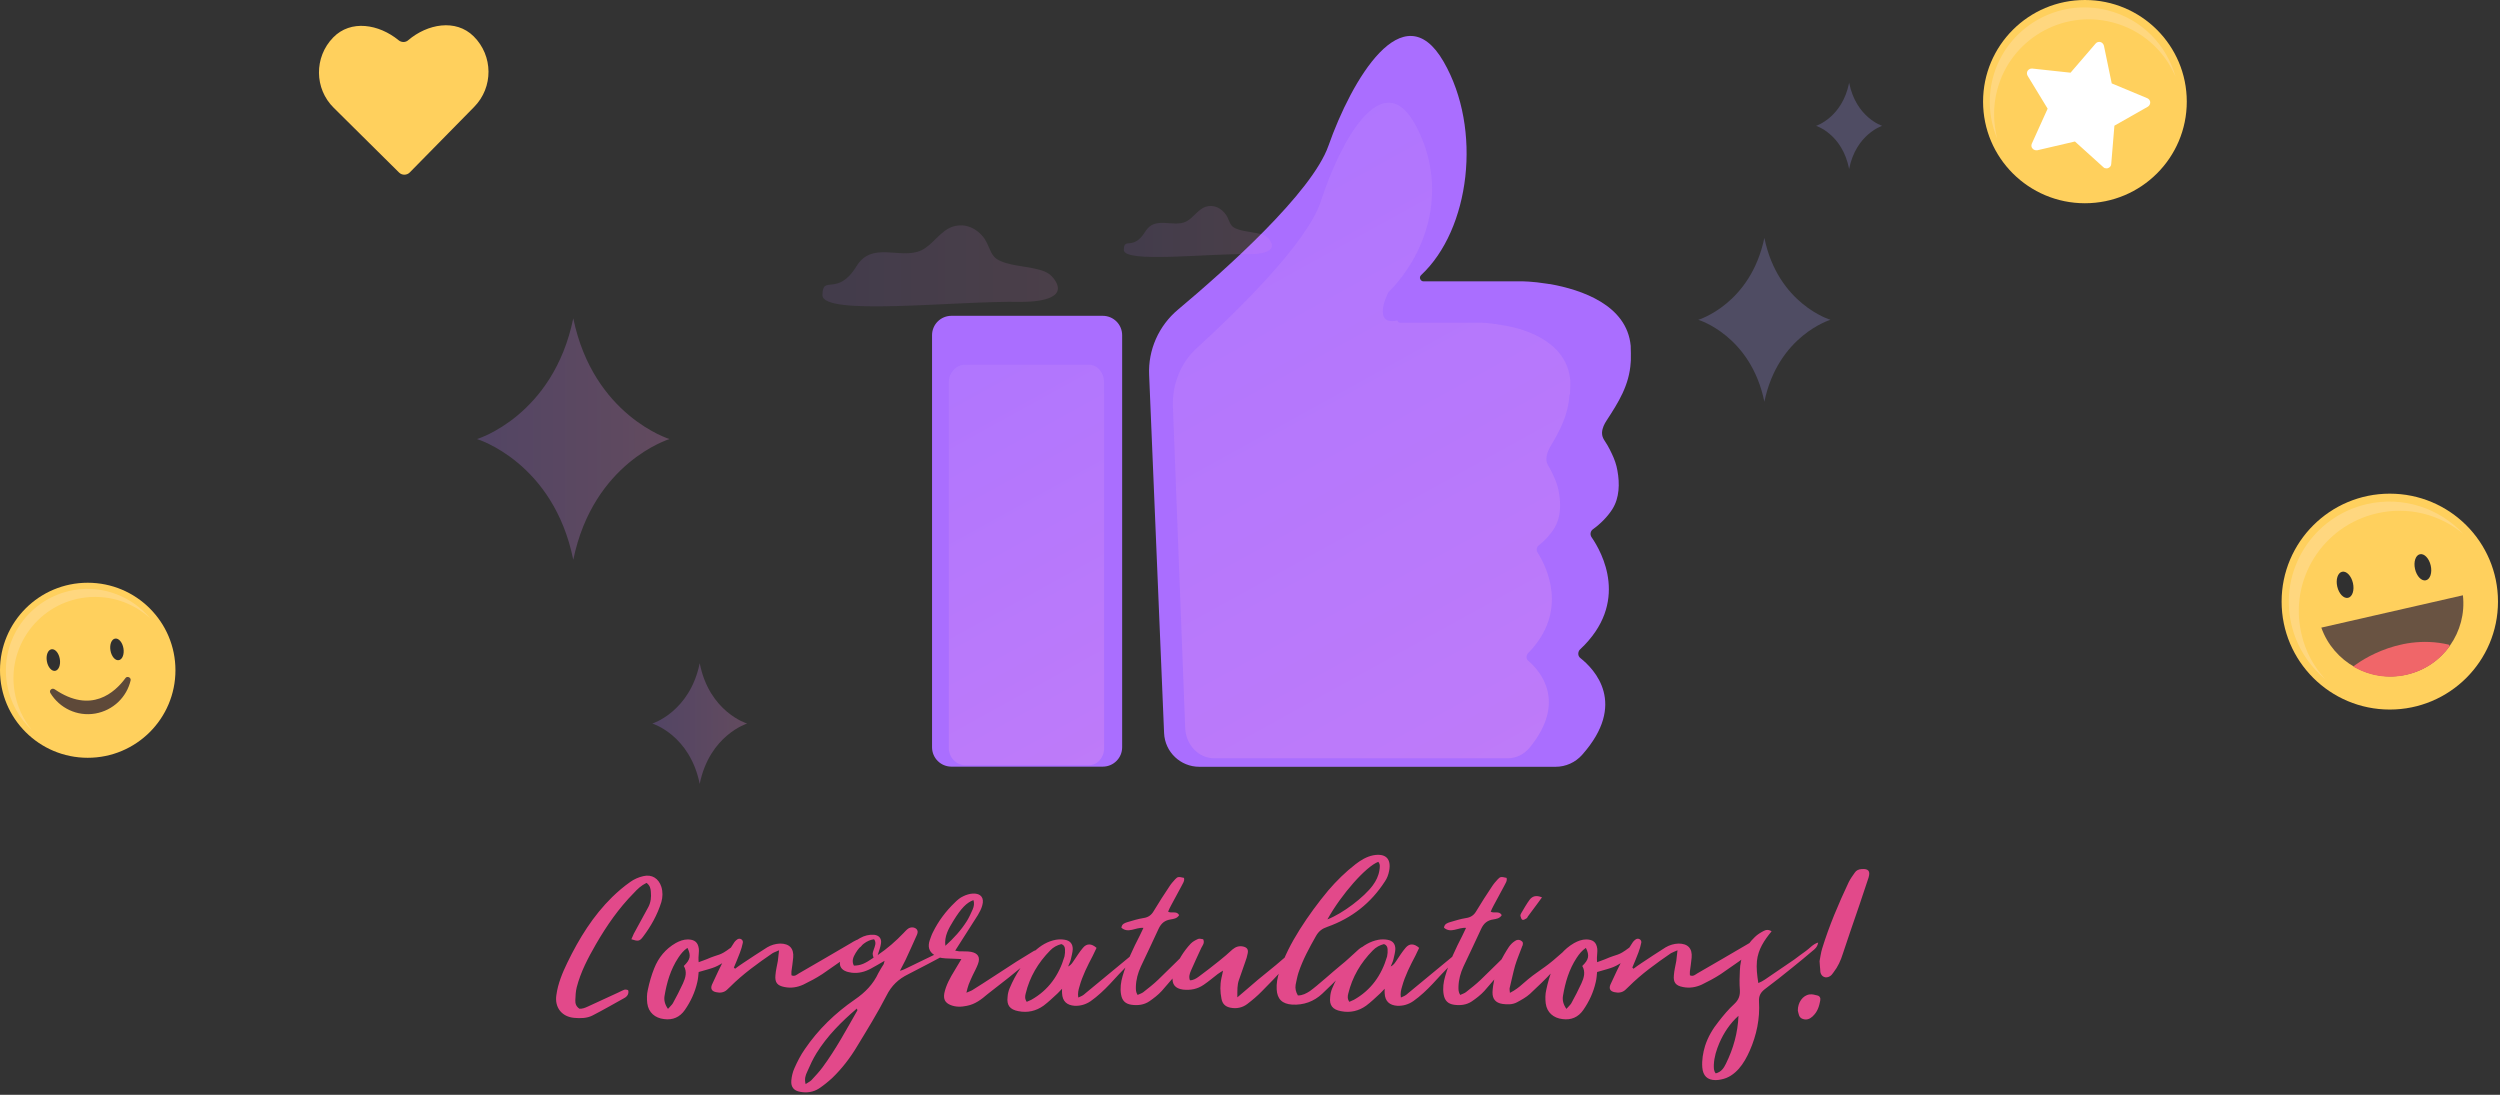
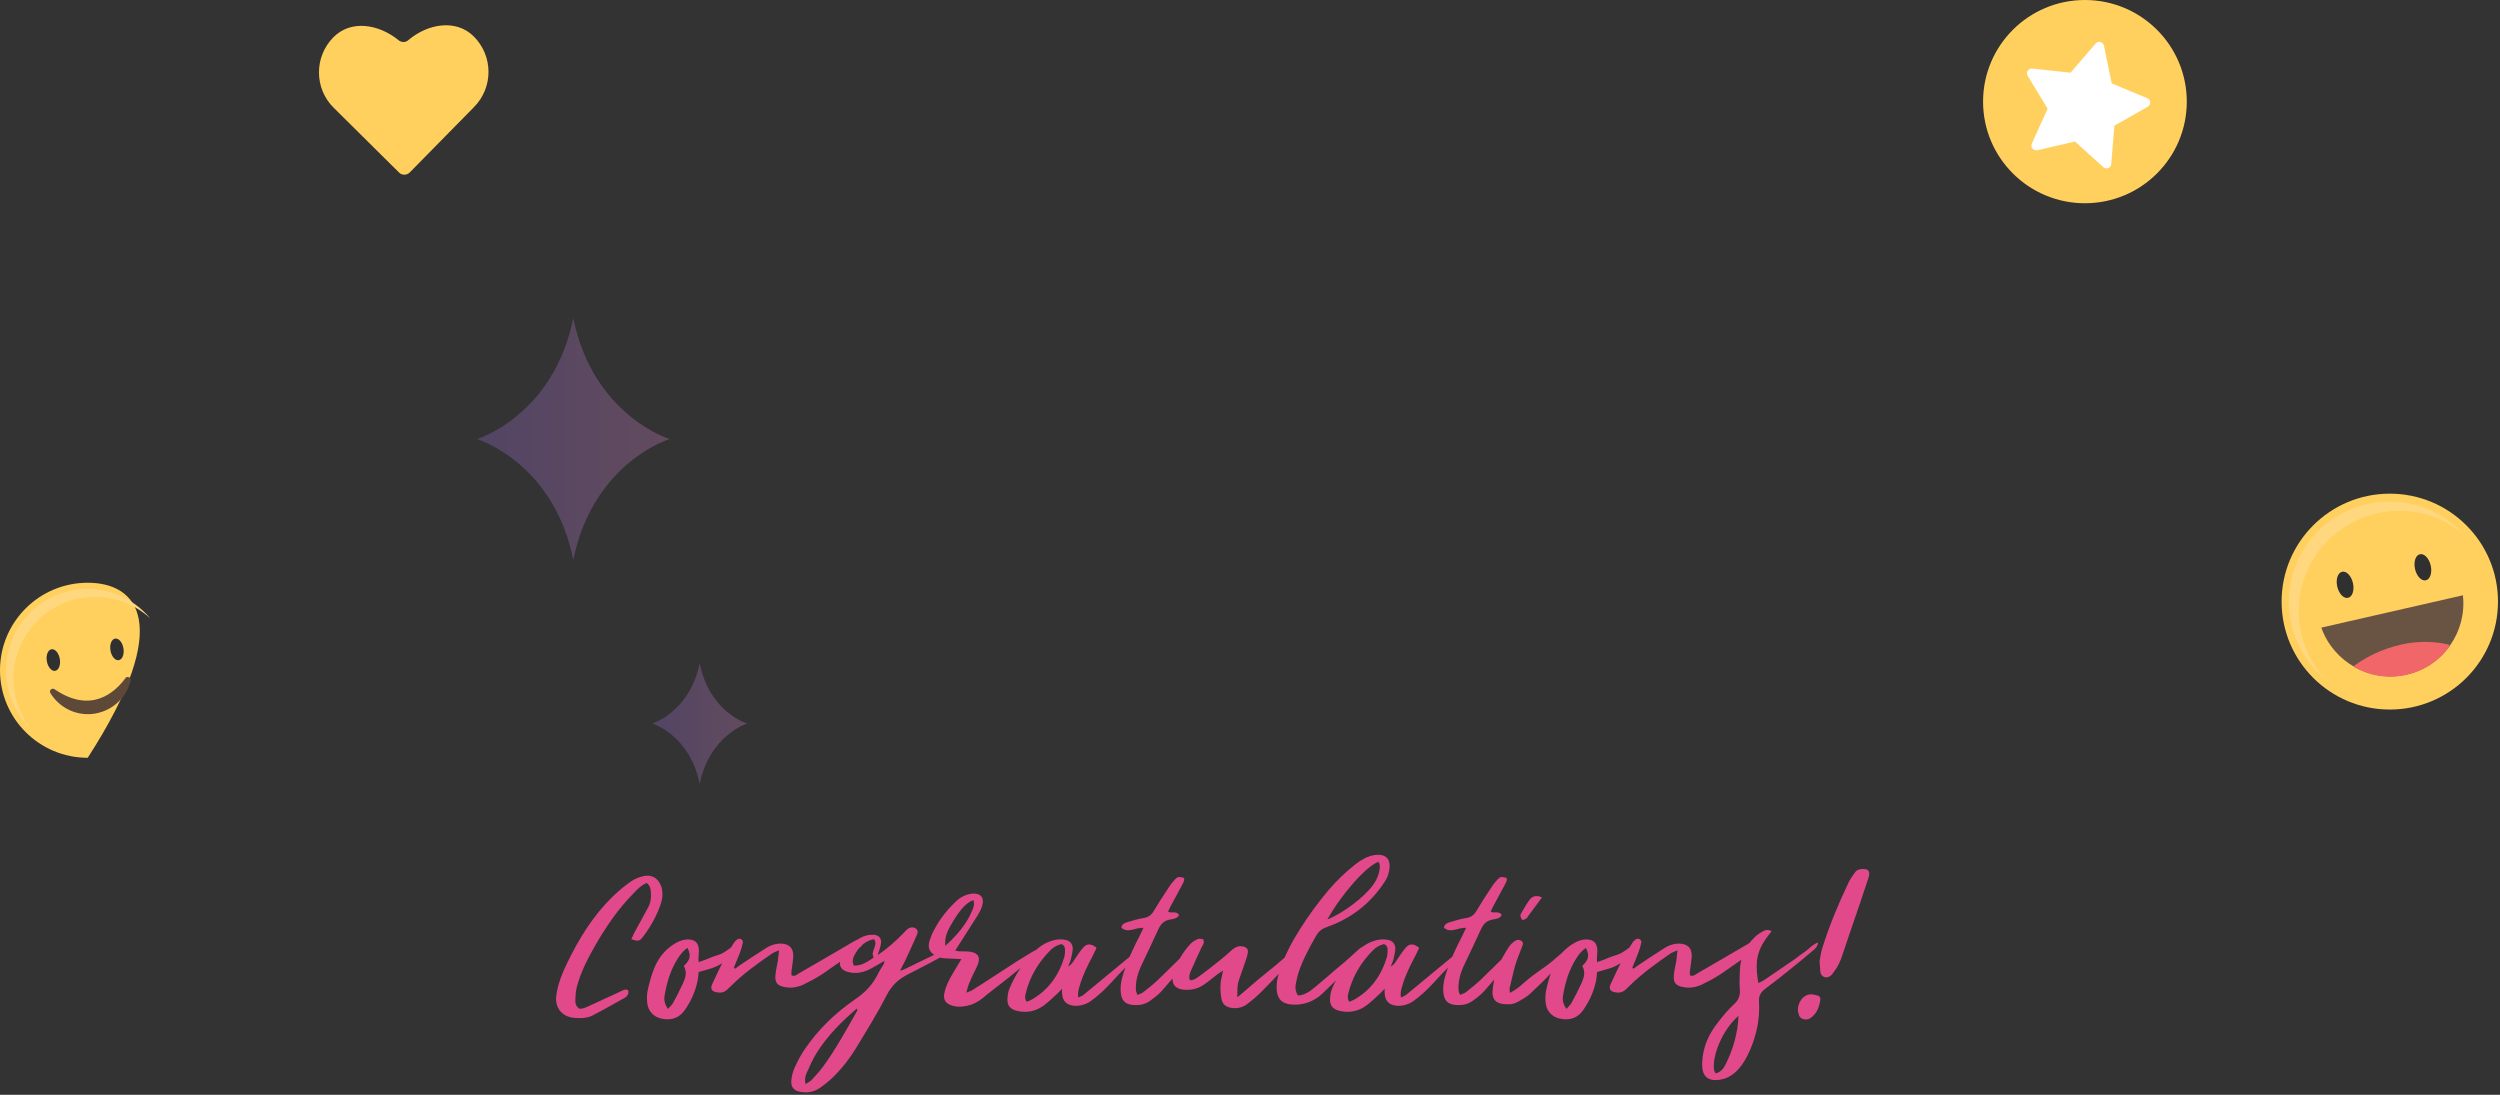
<svg xmlns="http://www.w3.org/2000/svg" width="870" height="381" viewBox="0 0 870 381" fill="none">
  <rect x="0" y="0" width="870" height="381" fill="#333333" stroke="none" />
  <path d="M224.996 307.24C223.136 308.14 221.816 309.4 220.556 310.78C215.336 316.06 211.136 322.12 207.416 328.54C204.656 333.34 202.076 338.2 200.696 343.6C200.336 345.04 200.276 346.54 200.216 348.04C200.156 349.18 200.456 350.26 201.656 351.04C202.616 351.1 203.576 350.74 204.476 350.32L215.156 345.4C215.936 345.04 216.656 344.62 217.436 344.38C217.796 344.32 218.636 344.5 218.636 344.68C218.756 345.16 218.696 345.76 218.456 346.18C218.216 346.66 217.736 347.08 217.256 347.32C213.596 349.36 209.936 351.46 206.216 353.38C204.236 354.4 202.016 354.4 199.856 354.22C195.536 353.86 192.956 350.62 193.616 346.3C194.156 342.28 195.716 338.56 197.456 334.96C201.536 326.56 206.396 318.7 213.056 312.16C215.036 310.24 217.076 308.5 219.296 306.94C220.616 305.98 222.236 305.26 223.856 304.9C226.856 304.18 229.196 305.68 230.156 308.62C230.696 310.42 230.636 312.16 230.156 313.9C228.776 318.34 226.556 322.3 223.796 325.96C222.596 327.58 222.056 327.64 219.716 326.86C220.016 326.2 220.256 325.54 220.556 324.94L225.656 315.58C226.496 313.96 226.676 312.16 226.496 310.36C226.436 309.22 226.196 308.14 224.996 307.24ZM243.134 334.84C244.214 334.42 245.054 334.18 245.894 333.82C250.574 331.78 250.214 332.86 254.294 329.8C254.894 329.32 255.734 329.02 256.454 328.66C257.354 329.5 257.294 330.34 256.634 331C255.794 331.96 254.834 332.86 253.754 333.58C248.954 336.88 248.894 336.58 243.134 338.26C243.014 339.4 242.954 340.6 242.654 341.8C241.874 345.28 240.374 348.52 238.334 351.46C236.594 353.98 234.134 355.06 231.074 354.64C227.954 354.28 225.674 352.36 225.254 349.18C225.074 347.62 225.074 346 225.434 344.5C225.974 341.92 226.694 339.4 227.654 337C229.154 333.22 231.614 330.22 235.154 328.18C236.474 327.46 237.854 326.92 239.414 326.92C241.694 326.98 242.894 327.88 243.194 330.16C243.314 331.18 243.074 332.2 243.074 333.22C243.014 333.7 243.134 334.12 243.134 334.84ZM232.454 351.1C233.054 350.38 233.714 349.84 234.134 349.18C235.394 346.9 236.594 344.56 237.674 342.22C238.574 340.24 239.174 338.2 237.974 336.16C240.254 333.94 240.554 332.56 239.234 329.86C237.854 330.76 236.894 332.02 236.054 333.28C233.354 337.36 232.034 341.92 231.254 346.6C231.014 348.1 231.374 349.54 232.454 351.1ZM255.811 337.12C256.711 336.46 257.551 335.8 258.511 335.2C261.331 333.34 264.091 331.48 266.971 329.68C268.291 328.9 269.851 328.42 271.471 328.36C274.711 328.36 276.331 330.04 276.031 333.28C275.911 334.9 275.611 336.46 275.431 338.02C275.371 338.44 275.431 338.92 275.431 339.4C276.571 339.94 277.291 339.16 278.011 338.74C284.011 335.32 289.951 331.78 295.951 328.3C296.671 327.88 297.391 327.4 298.111 327.1C298.591 326.92 299.251 326.92 299.731 327.04C300.451 327.16 300.751 328.06 300.331 328.54C299.911 329.14 299.371 329.68 298.771 330.1C294.571 333.1 290.431 336.1 286.171 338.98C284.071 340.36 281.791 341.56 279.571 342.64C277.471 343.6 275.251 343.96 272.971 343.48C270.511 343 269.611 341.92 269.851 339.4C269.971 337.72 270.391 336.1 270.691 334.42L271.111 330.7C270.091 331.18 269.431 331.36 268.831 331.72C263.671 335.26 258.571 338.92 254.131 343.36C253.711 343.72 253.351 344.14 252.931 344.5C251.851 345.46 250.531 345.58 249.211 345.28C247.711 344.98 247.171 344.08 247.771 342.64C249.211 339.46 250.711 336.34 252.271 333.28C253.171 331.54 254.251 329.92 255.331 328.24C255.631 327.7 256.111 327.22 256.651 326.86C257.551 326.32 258.691 327.04 258.511 328.06C258.271 329.26 257.911 330.46 257.491 331.54C256.831 333.28 256.111 335.02 255.391 336.7C255.511 336.88 255.691 337 255.811 337.12ZM307.835 334.36C305.975 335.44 304.535 336.28 303.095 337.06C300.995 338.2 298.775 338.8 296.375 338.5C295.535 338.38 294.695 338.2 293.975 337.84C292.535 337.12 291.995 335.8 292.415 334.3C292.595 333.64 292.895 333.04 293.195 332.5C294.755 329.98 296.735 327.88 299.315 326.44C300.815 325.6 302.435 325.18 304.175 325.3C305.915 325.48 306.875 326.62 306.575 328.36C306.395 329.62 305.915 330.82 305.435 332.38C308.855 330.04 311.735 327.52 314.375 324.76C314.915 324.22 315.395 323.62 315.995 323.2C316.895 322.54 318.155 322.6 318.875 323.26C319.595 323.92 319.355 324.82 318.995 325.54C317.735 328.36 316.475 331.18 315.155 334C314.615 335.14 313.955 336.28 313.175 337.84C313.955 337.6 314.435 337.48 314.855 337.24C319.655 334.96 324.395 332.56 329.255 330.28C330.155 329.8 331.175 329.14 332.495 329.74C332.135 330.94 331.055 331.18 330.215 331.6C325.475 334.12 320.795 336.64 316.055 339.04C312.635 340.72 310.235 343 308.495 346.48C305.375 352.54 301.775 358.36 298.235 364.18C295.835 368.2 292.955 371.92 289.595 375.16C288.155 376.48 286.595 377.74 284.975 378.82C282.995 380.08 280.775 380.38 278.495 379.96C276.275 379.6 275.195 378.28 275.375 376.06C275.495 374.62 275.855 373.06 276.455 371.74C277.475 369.46 278.615 367.18 280.055 365.14C284.735 358.24 290.675 352.54 297.455 347.86C301.055 345.4 303.875 342.52 305.675 338.62C306.215 337.54 306.935 336.52 307.535 335.5C307.595 335.32 307.595 335.14 307.835 334.36ZM303.995 333.28C303.575 331.9 303.575 331.9 304.055 330.46C304.475 329.26 305.075 328.06 304.175 326.86C301.715 327.16 299.375 328.96 297.755 331.66C296.915 333.04 296.315 334.48 297.155 336.04C299.555 335.98 300.935 335.38 303.995 333.28ZM280.355 377.26C281.255 376.66 281.915 376.36 282.395 375.88C283.715 374.44 285.095 373 286.235 371.44C290.855 365.2 294.515 358.36 298.355 351.64C298.415 351.52 298.295 351.34 298.175 350.98C292.775 355.6 287.855 360.52 284.135 366.52C282.875 368.56 281.855 370.78 280.895 373C280.355 374.14 279.875 375.4 280.355 377.26ZM334.565 333.76C330.905 333.46 326.705 333.88 325.205 332.38C323.165 331.12 322.865 329.32 323.525 327.28C323.885 326.32 324.185 325.3 324.665 324.4C326.585 320.5 329.165 317.08 332.285 314.08C333.125 313.24 334.085 312.4 335.165 311.92C336.245 311.38 337.445 311.02 338.585 310.96C341.345 310.84 342.605 312.46 341.825 315.1C341.525 316.24 340.925 317.38 340.325 318.4C337.745 322.48 335.105 326.56 332.405 330.82C332.765 330.88 333.245 331 333.725 331.06C335.105 331.12 336.545 331 337.925 331.24C340.385 331.72 341.225 333.16 340.325 335.5C339.845 336.82 339.125 338.08 338.525 339.34C338.045 340.42 337.505 341.5 337.085 342.64C336.785 343.42 336.605 344.26 336.305 345.46C337.265 345.04 337.925 344.86 338.465 344.5C342.545 341.98 349.685 337.24 353.705 334.66L359.465 331.12C360.065 330.76 360.785 330.34 361.505 331.06C361.625 331.96 360.905 332.38 360.365 332.8C358.865 333.94 357.365 335.02 355.925 336.22C352.865 338.74 349.865 341.2 343.685 345.94C341.525 347.8 339.365 349.48 336.485 350.02C334.565 350.44 332.585 350.5 330.725 349.72C328.865 348.94 328.265 347.68 328.625 345.64C329.225 342.76 330.665 340.24 332.165 337.78L334.565 333.76ZM328.985 329.14C331.865 326.56 334.445 323.74 336.485 320.5C337.265 319.24 337.865 317.86 338.465 316.54C338.945 315.46 339.125 314.38 338.765 313.24C336.425 314.08 334.505 316 331.745 320.5C330.125 323.14 328.565 325.78 328.985 329.14ZM371.698 336.34C372.898 335.74 373.258 334.9 373.738 334.24C374.758 332.74 375.718 331.18 376.858 329.86C378.178 328.24 379.858 328.3 381.598 329.86C381.178 330.7 380.758 331.66 380.278 332.62C378.478 336.04 376.678 339.58 375.658 343.3C375.298 344.5 374.998 345.64 375.238 347.14C375.778 346.84 376.198 346.78 376.558 346.54C376.978 346.3 377.398 346 377.758 345.64C384.718 339.82 390.358 335.32 397.318 329.44C397.978 328.96 398.578 328.48 399.658 327.64C399.478 328.54 399.478 328.96 399.298 329.14C398.698 329.92 398.038 330.64 397.318 331.36C395.278 333.34 394.498 333.82 392.458 335.86C390.358 337.96 388.318 340.18 386.278 342.4C384.238 344.56 382.018 346.66 379.558 348.4C377.878 349.54 376.078 350.08 374.038 350.02C371.278 349.84 369.718 348.46 369.598 345.64C369.538 345.22 369.598 344.86 369.598 344.08C368.818 344.86 368.458 345.34 367.978 345.76C366.418 347.2 364.858 348.7 363.178 349.96C360.598 351.82 357.598 352.54 354.358 351.88C351.478 351.34 350.277 349.84 350.637 346.96C350.697 345.94 350.938 344.86 351.358 343.9C353.398 339.04 356.218 334.72 359.998 331.06C362.158 329.02 364.558 327.58 367.438 327.04C368.458 326.86 369.598 326.86 370.558 327.04C372.358 327.34 373.318 328.42 373.318 330.28C373.258 331.48 372.898 332.68 372.658 333.82C372.478 334.6 372.118 335.32 371.698 336.34ZM357.298 348.64C357.898 348.4 358.378 348.16 358.918 347.92C364.858 344.56 368.518 339.4 370.438 332.86C370.618 332.02 370.678 331.12 370.618 330.28C370.558 329.5 370.258 328.84 369.358 328.54C367.918 328.9 366.538 329.62 365.458 330.76C361.258 335.02 358.318 340 356.938 345.76C356.698 346.66 356.578 347.56 357.298 348.64ZM395.882 346.24C396.602 345.88 397.322 345.7 397.862 345.28C399.602 343.9 401.402 342.52 403.022 340.96C406.982 337.18 410.882 333.22 414.782 329.38C415.322 328.84 415.922 328.36 416.522 327.94C416.702 327.82 417.242 328.06 417.482 328.24C417.662 328.36 417.722 328.84 417.602 329.02C417.302 329.56 416.882 330.1 416.462 330.64C412.442 335.38 408.422 340.18 404.282 344.86C403.022 346.24 401.522 347.38 399.962 348.46C398.102 349.72 395.942 349.96 393.782 349.66C391.622 349.36 390.482 348.22 390.122 346.06C389.762 343.9 390.062 341.74 390.662 339.7C392.102 334.72 394.322 330.1 396.662 325.54L397.922 322.9C395.162 322.66 392.642 324.94 390.242 322.84C390.422 321.46 391.442 321.22 392.282 320.92C394.142 320.38 396.002 319.78 397.922 319.48C399.662 319.24 400.742 318.4 401.582 316.9C403.262 314.08 405.062 311.32 406.862 308.62C407.462 307.66 408.182 306.82 408.962 305.98C409.862 305.02 410.162 305.08 412.022 305.5C412.322 306.58 411.602 307.42 411.182 308.32C409.982 310.6 408.662 312.94 407.462 315.22C407.102 315.88 406.802 316.54 406.502 317.26C407.702 317.98 409.442 316.84 410.342 318.46C409.622 319.66 408.422 319.78 407.402 319.96C405.362 320.26 404.102 321.28 403.202 323.2C401.222 327.58 399.062 331.96 397.022 336.34C396.002 338.56 395.342 340.9 395.282 343.42C395.282 344.32 395.222 345.22 395.882 346.24ZM430.594 347.08C432.034 345.88 432.934 345.1 433.834 344.32C439.894 338.98 441.994 337.72 447.994 332.44C448.894 331.6 449.854 330.82 450.814 330.1C451.294 329.8 451.954 329.68 452.554 329.5C452.974 330.58 452.254 331.06 451.834 331.6C450.094 333.46 448.354 335.26 446.674 337.12C442.834 341.14 443.014 341.08 439.114 344.98C437.554 346.6 435.814 348.04 434.014 349.42C432.334 350.68 430.354 351.1 428.194 350.68C426.394 350.32 425.374 349.3 425.074 347.56C424.594 345.16 424.534 342.76 425.074 340.3C425.254 339.64 425.374 338.92 425.614 337.78C424.774 338.32 424.234 338.62 423.754 338.98C422.134 340.24 420.574 341.56 418.894 342.7C416.734 344.2 414.274 344.68 411.694 344.38C408.934 344.02 407.734 342.52 408.094 339.76C408.154 339.1 408.394 338.5 408.574 337.9C409.894 334.3 411.814 331.12 414.394 328.36C415.114 327.64 416.014 327.16 416.974 326.74C417.454 326.56 418.174 326.8 418.714 326.86C419.314 328.18 418.474 329.02 418.054 329.86C416.854 332.5 415.594 335.14 414.454 337.78C414.034 338.8 413.614 339.88 414.094 341.14C415.294 341.14 416.254 340.54 417.154 339.88C419.554 338.14 421.894 336.28 424.234 334.42C425.854 333.16 427.414 331.78 428.914 330.4C429.994 329.5 431.194 329.08 432.574 329.38C433.954 329.68 434.494 330.4 434.194 331.78C434.014 332.8 433.714 333.76 433.354 334.72C432.634 336.88 431.854 338.98 431.134 341.08C430.534 342.76 430.594 344.56 430.594 347.08ZM451.669 346.42C453.289 346.42 454.609 345.7 455.809 344.92C458.149 343.3 464.269 337.78 466.429 336.04C468.649 334.3 470.629 332.32 472.729 330.46C473.509 329.86 474.229 329.02 475.669 329.56C475.309 330.22 475.129 330.88 474.709 331.24C471.169 334.84 463.849 342.4 460.129 345.82C457.249 348.52 453.649 349.84 449.629 349.6C446.209 349.36 444.469 347.68 444.289 344.32C444.169 342.28 444.529 340.24 445.189 338.26C446.809 332.98 449.389 328.12 452.329 323.44C455.329 318.7 458.629 314.2 462.229 309.88C465.109 306.52 468.229 303.46 471.709 300.76C473.569 299.32 475.549 298.12 477.889 297.64C482.209 296.86 484.249 298.84 483.409 303.1C483.169 304.36 482.689 305.68 481.969 306.7C477.109 314.26 470.389 319.54 461.929 322.54C460.129 323.14 458.929 324.04 457.969 325.72C455.629 329.86 453.349 334 451.849 338.56C451.429 339.88 451.189 341.26 450.889 342.64C450.649 343.96 450.949 345.22 451.669 346.42ZM461.929 319.96C467.329 317.86 474.709 312.22 477.709 308.14C478.909 306.52 479.749 304.78 480.049 302.8C480.169 301.84 480.409 300.76 479.629 299.92C475.369 301.54 466.849 311.14 461.929 319.96ZM483.963 336.34C485.163 335.74 485.523 334.9 486.003 334.24C487.023 332.74 487.983 331.18 489.123 329.86C490.443 328.24 492.123 328.3 493.863 329.86C493.443 330.7 493.023 331.66 492.543 332.62C490.743 336.04 488.943 339.58 487.923 343.3C487.563 344.5 487.263 345.64 487.503 347.14C488.043 346.84 488.463 346.78 488.823 346.54C489.243 346.3 489.663 346 490.023 345.64C496.983 339.82 502.623 335.32 509.583 329.44C510.243 328.96 510.843 328.48 511.923 327.64C511.743 328.54 511.743 328.96 511.563 329.14C510.963 329.92 510.303 330.64 509.583 331.36C507.543 333.34 506.763 333.82 504.723 335.86C502.623 337.96 500.583 340.18 498.543 342.4C496.503 344.56 494.283 346.66 491.823 348.4C490.143 349.54 488.343 350.08 486.303 350.02C483.543 349.84 481.983 348.46 481.863 345.64C481.803 345.22 481.863 344.86 481.863 344.08C481.083 344.86 480.723 345.34 480.243 345.76C478.683 347.2 477.123 348.7 475.443 349.96C472.863 351.82 469.863 352.54 466.623 351.88C463.743 351.34 462.543 349.84 462.903 346.96C462.963 345.94 463.203 344.86 463.623 343.9C465.663 339.04 468.483 334.72 472.263 331.06C474.423 329.02 476.823 327.58 479.703 327.04C480.723 326.86 481.863 326.86 482.823 327.04C484.623 327.34 485.583 328.42 485.583 330.28C485.523 331.48 485.163 332.68 484.923 333.82C484.743 334.6 484.383 335.32 483.963 336.34ZM469.563 348.64C470.163 348.4 470.643 348.16 471.183 347.92C477.123 344.56 480.783 339.4 482.703 332.86C482.883 332.02 482.943 331.12 482.883 330.28C482.823 329.5 482.523 328.84 481.623 328.54C480.183 328.9 478.803 329.62 477.723 330.76C473.523 335.02 470.583 340 469.203 345.76C468.963 346.66 468.843 347.56 469.563 348.64ZM508.148 346.24C508.868 345.88 509.588 345.7 510.128 345.28C511.868 343.9 513.668 342.52 515.288 340.96C519.248 337.18 523.148 333.22 527.048 329.38C527.588 328.84 528.188 328.36 528.788 327.94C528.968 327.82 529.508 328.06 529.748 328.24C529.928 328.36 529.988 328.84 529.868 329.02C529.568 329.56 529.148 330.1 528.728 330.64C524.708 335.38 520.688 340.18 516.548 344.86C515.288 346.24 513.788 347.38 512.228 348.46C510.368 349.72 508.208 349.96 506.048 349.66C503.888 349.36 502.748 348.22 502.388 346.06C502.028 343.9 502.328 341.74 502.928 339.7C504.368 334.72 506.588 330.1 508.928 325.54L510.188 322.9C507.428 322.66 504.908 324.94 502.508 322.84C502.688 321.46 503.708 321.22 504.548 320.92C506.408 320.38 508.268 319.78 510.188 319.48C511.928 319.24 513.008 318.4 513.848 316.9C515.528 314.08 517.328 311.32 519.128 308.62C519.728 307.66 520.448 306.82 521.228 305.98C522.128 305.02 522.428 305.08 524.288 305.5C524.588 306.58 523.868 307.42 523.448 308.32C522.248 310.6 520.928 312.94 519.728 315.22C519.368 315.88 519.068 316.54 518.768 317.26C519.968 317.98 521.708 316.84 522.608 318.46C521.888 319.66 520.688 319.78 519.668 319.96C517.628 320.26 516.368 321.28 515.468 323.2C513.488 327.58 511.328 331.96 509.288 336.34C508.268 338.56 507.608 340.9 507.548 343.42C507.548 344.32 507.488 345.22 508.148 346.24ZM536.612 312.28L534.992 314.5C533.912 316 532.832 317.44 531.692 318.94C531.572 319.18 531.452 319.48 531.212 319.6C530.792 319.84 530.192 320.26 529.772 320.08C529.472 319.96 529.232 319.24 529.112 318.76C529.052 318.46 529.232 318.04 529.412 317.74C530.372 316.12 531.272 314.5 532.352 313.06C533.312 311.86 534.572 311.44 536.612 312.28ZM525.452 345.52C527.312 344.56 528.632 343.54 529.892 342.4C535.532 337.42 536.732 337.66 542.372 332.62C543.452 331.66 544.472 330.76 545.552 329.86C545.972 329.5 546.452 329.38 547.412 328.9C547.112 329.86 547.052 330.4 546.752 330.76C545.792 332.02 544.652 333.16 543.632 334.3C540.692 337.6 543.092 335.08 540.092 338.32C537.872 340.72 534.812 343.66 532.412 345.88C531.152 347.02 529.532 347.92 527.972 348.76C526.352 349.66 524.552 349.6 522.812 349.36C520.532 349 519.332 347.68 519.392 345.28C519.452 343.84 519.692 342.34 519.992 340.9C520.892 336.7 522.812 332.98 525.152 329.44C525.692 328.72 526.352 328 527.132 327.52C527.792 326.98 528.692 326.86 529.472 327.46C530.312 328 529.892 328.78 529.652 329.5C528.872 331.66 527.912 333.82 527.252 336.04C526.532 338.62 525.992 341.32 525.332 343.96C525.272 344.26 525.392 344.68 525.452 345.52ZM555.791 334.84C556.871 334.42 557.711 334.18 558.551 333.82C563.231 331.78 562.871 332.86 566.951 329.8C567.551 329.32 568.391 329.02 569.111 328.66C570.011 329.5 569.951 330.34 569.291 331C568.451 331.96 567.491 332.86 566.411 333.58C561.611 336.88 561.551 336.58 555.791 338.26C555.671 339.4 555.611 340.6 555.311 341.8C554.531 345.28 553.031 348.52 550.991 351.46C549.251 353.98 546.791 355.06 543.731 354.64C540.611 354.28 538.331 352.36 537.911 349.18C537.731 347.62 537.731 346 538.091 344.5C538.631 341.92 539.351 339.4 540.311 337C541.811 333.22 544.271 330.22 547.811 328.18C549.131 327.46 550.511 326.92 552.071 326.92C554.351 326.98 555.551 327.88 555.851 330.16C555.971 331.18 555.731 332.2 555.731 333.22C555.671 333.7 555.791 334.12 555.791 334.84ZM545.111 351.1C545.711 350.38 546.371 349.84 546.791 349.18C548.051 346.9 549.251 344.56 550.331 342.22C551.231 340.24 551.831 338.2 550.631 336.16C552.911 333.94 553.211 332.56 551.891 329.86C550.511 330.76 549.551 332.02 548.711 333.28C546.011 337.36 544.691 341.92 543.911 346.6C543.671 348.1 544.031 349.54 545.111 351.1ZM568.468 337.12C569.368 336.46 570.208 335.8 571.168 335.2C573.988 333.34 576.748 331.48 579.628 329.68C580.948 328.9 582.508 328.42 584.128 328.36C587.368 328.36 588.988 330.04 588.688 333.28C588.568 334.9 588.268 336.46 588.088 338.02C588.027 338.44 588.088 338.92 588.088 339.4C589.228 339.94 589.948 339.16 590.668 338.74C596.668 335.32 602.608 331.78 608.608 328.3C609.328 327.88 610.048 327.4 610.768 327.1C611.248 326.92 611.908 326.92 612.388 327.04C613.108 327.16 613.408 328.06 612.988 328.54C612.568 329.14 612.028 329.68 611.428 330.1C607.228 333.1 603.088 336.1 598.828 338.98C596.728 340.36 594.448 341.56 592.228 342.64C590.128 343.6 587.908 343.96 585.628 343.48C583.168 343 582.268 341.92 582.508 339.4C582.628 337.72 583.048 336.1 583.348 334.42L583.768 330.7C582.748 331.18 582.088 331.36 581.488 331.72C576.328 335.26 571.228 338.92 566.788 343.36C566.368 343.72 566.007 344.14 565.588 344.5C564.508 345.46 563.188 345.58 561.868 345.28C560.368 344.98 559.828 344.08 560.428 342.64C561.868 339.46 563.368 336.34 564.928 333.28C565.828 331.54 566.908 329.92 567.988 328.24C568.288 327.7 568.768 327.22 569.308 326.86C570.208 326.32 571.348 327.04 571.168 328.06C570.928 329.26 570.568 330.46 570.148 331.54C569.488 333.28 568.768 335.02 568.048 336.7C568.168 336.88 568.348 337 568.468 337.12ZM632.714 328C632.474 329.56 631.574 330.28 630.734 330.94C628.454 332.86 626.174 334.78 623.834 336.64C620.654 339.22 617.414 341.8 614.114 344.26C612.674 345.4 612.014 346.6 612.134 348.52C612.494 354.52 611.294 360.22 608.894 365.68C607.874 367.96 606.734 370.06 605.114 371.92C603.434 373.78 601.514 375.16 598.994 375.64C598.394 375.76 597.734 375.88 597.074 375.88C594.134 375.88 592.634 374.38 592.394 371.44C592.214 368.92 592.634 366.4 593.354 364C594.374 360.82 596.054 358 598.094 355.48C599.774 353.32 601.514 351.22 603.494 349.42C605.054 347.98 605.594 346.48 605.474 344.5C605.294 342.28 605.354 340 605.474 337.78C605.594 333.16 607.334 329.26 610.694 326.08C611.534 325.24 612.614 324.58 613.634 324.04C614.474 323.56 615.434 323.38 616.514 324.1C613.994 327.16 611.834 330.34 611.414 334.42C611.174 336.94 611.474 339.4 611.894 342.1C613.634 341.44 614.894 340.36 616.274 339.46C617.654 338.56 619.034 337.6 620.414 336.64L624.374 333.94C625.754 332.92 627.074 331.9 628.454 330.94C629.774 330.04 630.794 328.6 632.714 328ZM604.994 353.5C602.054 356.14 599.894 359.38 598.334 362.98C597.314 365.38 596.534 367.84 596.414 370.54C596.414 371.5 596.294 372.58 597.074 373.54C598.994 373.06 599.894 371.68 600.614 370.18C603.194 364.96 604.754 359.44 604.994 353.5ZM633.208 334.48C633.448 333.34 633.628 331.66 634.108 330.1C636.568 322.12 639.808 314.5 643.348 307C643.948 305.8 644.728 304.72 645.448 303.7C645.988 302.86 646.828 302.5 647.848 302.44C650.188 302.26 650.968 303.1 650.248 305.44C648.208 311.68 646.048 317.98 643.888 324.22C643.048 326.8 642.148 329.32 641.308 331.9C640.588 334.24 639.568 336.46 638.068 338.38C637.708 338.92 637.288 339.46 636.748 339.76C635.368 340.6 633.868 339.94 633.508 338.38C633.448 338.08 633.448 337.78 633.448 337.54C633.328 336.7 633.328 335.86 633.208 334.48ZM625.648 351.7C625.588 348.88 627.388 346.36 629.728 346.06C630.628 345.94 631.588 346.18 632.428 346.42C633.268 346.6 633.628 347.32 633.448 348.16C633.088 350.2 632.488 352.12 630.868 353.62L630.688 353.8C629.728 354.64 628.648 355.06 627.328 354.58C625.948 354.1 625.948 352.78 625.648 351.7Z" fill="#E2498A" />
  <g clip-path="url(#clip0)">
    <path d="M557.511 150.461C557.511 150.558 557.511 150.656 557.511 150.753C557.511 152.453 558.581 153.521 559.359 154.881C559.943 155.901 560.478 156.922 560.964 157.99C561.84 159.836 562.521 161.73 562.862 163.77C563.689 168.239 563.591 173.242 561.11 177.176C559.456 179.799 556.878 182.374 554.349 184.171C553.473 184.802 553.23 186.017 553.862 186.94C557.511 192.234 567.24 209.72 549.873 225.992C549.435 226.381 549.241 226.964 549.241 227.547C549.241 228.13 549.533 228.664 549.97 229.004C554.884 232.89 566.413 244.887 550.554 262.714C548.219 265.337 544.863 266.842 541.36 266.842H417.362C410.795 266.842 405.395 261.694 405.103 255.136L399.898 130.449C399.509 121.755 403.255 113.351 409.919 107.766C426.313 94.019 456.571 67.061 462.311 50.692C470.289 28.009 488.288 -3.03 502.395 21.5C515.918 44.961 511.589 79.885 494.514 95.768C494.174 96.108 494.028 96.642 494.222 97.079C494.417 97.517 494.806 97.905 495.293 97.905H529.637C529.637 97.905 533.334 97.905 538.393 98.731C538.782 98.78 539.122 98.877 539.512 98.877C550.311 100.82 566.17 106.114 567.483 120.346C567.58 122.095 567.532 123.843 567.532 125.495C567.532 125.689 567.483 125.883 567.483 126.078V126.126C566.996 134.044 563.251 139.97 559.067 146.381C558.338 147.498 557.608 148.907 557.511 150.461Z" fill="#AA6EFF" />
    <path opacity="0.5" d="M538.149 159.544C538.149 159.642 538.149 159.739 538.149 159.836C538.149 161.39 539.025 162.313 539.657 163.576C540.095 164.499 540.581 165.422 540.971 166.345C541.7 167.996 542.235 169.696 542.527 171.493C543.208 175.525 543.16 179.945 541.068 183.54C539.706 185.871 537.565 188.203 535.474 189.805C534.744 190.388 534.549 191.457 535.084 192.283C538.1 197.043 546.127 212.683 531.776 227.304C531.436 227.644 531.241 228.178 531.241 228.664C531.241 229.198 531.485 229.684 531.874 229.975C535.96 233.473 545.397 244.207 532.312 260.188C530.366 262.519 527.642 263.879 524.723 263.879H422.567C417.118 263.879 412.692 259.265 412.448 253.339L408.168 141.524C407.876 133.704 410.94 126.175 416.437 121.172C429.961 108.834 454.916 84.645 459.683 69.976C466.251 49.624 481.088 21.791 492.763 43.795C503.902 64.827 497.287 87.462 483.228 101.645C482.936 101.937 477.39 113.303 486.049 111.554C486.487 111.457 486.536 112.283 486.925 112.283H515.237C515.237 112.283 518.302 112.331 522.485 113.109C522.777 113.157 523.118 113.254 523.409 113.254C532.312 114.712 545.397 119.666 546.468 132.441C546.516 133.995 546.37 135.549 546.37 137.007C546.37 137.152 546.176 137.347 546.176 137.492C545.689 144.584 542.819 149.927 539.365 155.659C538.684 156.922 538.246 158.184 538.149 159.544Z" fill="url(#paint0_linear)" />
    <path d="M390.509 116.654C390.509 112.914 387.493 109.903 383.748 109.903H331.113C327.367 109.903 324.351 112.914 324.351 116.654V260.042C324.351 263.782 327.367 266.794 331.113 266.794H383.748C387.493 266.794 390.509 263.782 390.509 260.042V116.654Z" fill="#AA6EFF" />
    <path opacity="0.5" d="M384.185 132.926C384.185 129.623 381.899 126.903 378.834 126.903H335.88C332.815 126.903 330.188 129.623 330.188 132.926V260.334C330.188 263.637 332.864 266.308 335.88 266.308H378.883C381.948 266.308 384.234 263.637 384.234 260.334V132.926H384.185Z" fill="url(#paint1_linear)" />
    <g opacity="0.24">
      <path opacity="0.5" d="M342.739 83.236C339.966 79.253 335.783 77.602 331.745 78.816C327.319 80.127 324.789 85.082 320.703 87.073C313.503 90.522 303.531 83.722 298.082 92.611C291.418 103.491 286.213 95.331 286.213 102.714C286.213 110.097 332.426 104.657 355.193 105.046C358.501 105.094 372.802 104.803 366.624 96.837C364.727 94.359 362.003 93.922 359.425 93.339C356.117 92.562 348.236 92.174 345.804 89.162C344.491 87.559 344.004 85.228 342.837 83.479C342.837 83.382 342.788 83.333 342.739 83.236Z" fill="url(#paint2_linear)" />
      <path opacity="0.5" d="M426.605 74.687C424.853 72.21 422.227 71.141 419.697 71.919C416.924 72.744 415.319 75.853 412.741 77.116C408.217 79.302 401.941 74.979 398.536 80.613C394.353 87.462 391.093 82.313 391.093 86.976C391.093 91.639 420.135 88.191 434.485 88.433C436.577 88.482 445.528 88.288 441.685 83.285C440.469 81.73 438.766 81.439 437.161 81.099C435.069 80.613 430.107 80.37 428.599 78.476C427.772 77.456 427.48 75.999 426.751 74.882C426.702 74.784 426.653 74.736 426.605 74.687Z" fill="url(#paint3_linear)" />
    </g>
    <path opacity="0.24" d="M614 82.794C609.181 105.869 591 111.294 591 111.294C591 111.294 609.254 116.719 614 139.794C618.819 116.719 637 111.294 637 111.294C637 111.294 618.746 105.869 614 82.794Z" fill="#A89CFC" />
    <path opacity="0.24" d="M643.5 28.794C641.098 40.9 632 43.794 632 43.794C632 43.794 641.098 46.611 643.5 58.794C645.902 46.687 655 43.794 655 43.794C655 43.794 645.902 40.9 643.5 28.794Z" fill="#A89CFC" />
  </g>
  <path d="M164.826 12.634C158.588 6.466 148.725 8.325 142.065 13.986C141.138 14.831 139.705 14.831 138.693 13.986C131.865 8.409 122.086 6.72 115.932 13.056C109.273 19.9 109.357 30.884 116.185 37.559L138.862 60.033C139.873 61.047 141.559 61.047 142.571 60.033L164.994 37.221C171.738 30.377 171.654 19.393 164.826 12.634Z" fill="#FFD05D" />
  <path d="M725.554 70.73C745.131 70.73 761 54.896 761 35.365C761 15.833 745.131 0 725.554 0C705.978 0 690.109 15.833 690.109 35.365C690.109 54.896 705.978 70.73 725.554 70.73Z" fill="#FFD05D" />
-   <path d="M695.027 31.304C699.606 13.791 717.583 3.215 735.136 7.784C745.397 10.406 753.283 17.682 757.099 26.735C754.046 15.821 745.482 6.684 733.61 3.638C716.057 -0.931 698.08 9.645 693.5 27.158C691.635 34.434 692.313 41.795 695.027 48.225C693.67 42.895 693.5 37.057 695.027 31.304Z" fill="#FFD77F" />
  <path d="M748.279 35.619C748.279 35.026 747.855 34.434 747.262 34.18L734.881 29.02L732.168 15.906C731.998 15.313 731.574 14.806 730.981 14.637C730.387 14.467 729.709 14.637 729.285 15.144L720.55 25.297L707.237 23.859C706.644 23.774 705.965 24.112 705.626 24.62C705.287 25.128 705.287 25.805 705.626 26.397L712.579 37.818L707.068 50.002C706.813 50.594 706.898 51.271 707.322 51.694C707.746 52.201 708.34 52.37 709.018 52.286L722.077 49.24L731.998 58.208C732.168 58.377 732.422 58.547 732.677 58.547C733.016 58.631 733.355 58.631 733.694 58.462C734.288 58.208 734.712 57.7 734.712 57.024L735.814 43.741L747.431 37.142C748.025 36.803 748.279 36.211 748.279 35.619Z" fill="white" />
  <path d="M831.65 246.923C852.444 246.923 869.301 230.105 869.301 209.358C869.301 188.612 852.444 171.794 831.65 171.794C810.857 171.794 794 188.612 794 209.358C794 230.105 810.857 246.923 831.65 246.923Z" fill="#FFD05D" />
  <path d="M800.869 220.442C796.544 201.659 808.331 182.962 827.156 178.647C838.18 176.109 849.119 179.07 857.175 185.754C848.949 176.87 836.314 172.555 823.679 175.432C804.854 179.747 793.067 198.444 797.392 217.227C799.173 225.01 803.497 231.609 809.179 236.347C805.193 232.032 802.225 226.618 800.869 220.442Z" fill="#FFD77F" />
  <path d="M817.133 208.043C818.639 207.699 819.395 205.39 818.821 202.885C818.247 200.379 816.56 198.627 815.054 198.971C813.547 199.315 812.791 201.624 813.365 204.129C813.939 206.634 815.626 208.387 817.133 208.043Z" fill="#303030" />
  <path d="M844.2 201.948C845.707 201.604 846.462 199.294 845.888 196.789C845.314 194.284 843.627 192.532 842.121 192.876C840.614 193.219 839.859 195.529 840.433 198.034C841.007 200.539 842.693 202.291 844.2 201.948Z" fill="#303030" />
  <path d="M807.822 218.411C812.062 230.425 824.782 237.616 837.502 234.74C850.221 231.863 858.532 219.849 857.09 207.159L807.822 218.411Z" fill="#695342" />
  <path d="M818.931 231.948C824.358 235.163 830.888 236.347 837.502 234.824C843.777 233.386 849.035 229.748 852.511 224.841L852.172 224.333C833.771 220.018 819.101 231.779 818.931 231.948Z" fill="#F06669" />
-   <path d="M30.527 263.709C47.387 263.709 61.055 250.073 61.055 233.251C61.055 216.43 47.387 202.794 30.527 202.794C13.668 202.794 0 216.43 0 233.251C0 250.073 13.668 263.709 30.527 263.709Z" fill="#FFD05D" />
+   <path d="M30.527 263.709C61.055 216.43 47.387 202.794 30.527 202.794C13.668 202.794 0 216.43 0 233.251C0 250.073 13.668 263.709 30.527 263.709Z" fill="#FFD05D" />
  <path d="M5.088 240.781C2.459 225.383 12.889 210.747 28.323 208.124C37.311 206.601 46.13 209.477 52.321 215.231C46.045 207.701 36.039 203.555 25.694 205.332C10.261 208.039 -0.17 222.676 2.459 238.074C3.562 244.504 6.699 250.003 11.109 254.064C8.056 250.342 5.936 245.858 5.088 240.781Z" fill="#FFD77F" />
  <path d="M18.995 239.851C18.062 239.258 16.96 240.274 17.553 241.204C20.691 246.365 26.796 249.411 33.156 248.311C39.431 247.211 44.095 242.558 45.452 236.805C45.706 235.79 44.265 235.113 43.671 235.959C40.025 240.951 31.715 248.565 18.995 239.851Z" fill="#5E4939" />
  <path d="M19.197 233.451C20.444 233.24 21.168 231.388 20.815 229.315C20.463 227.242 19.166 225.733 17.919 225.944C16.673 226.155 15.948 228.007 16.301 230.08C16.654 232.153 17.95 233.662 19.197 233.451Z" fill="#303030" />
  <path d="M41.338 229.737C42.584 229.526 43.309 227.675 42.956 225.602C42.603 223.528 41.307 222.019 40.06 222.23C38.813 222.442 38.089 224.293 38.441 226.366C38.794 228.439 40.091 229.949 41.338 229.737Z" fill="#303030" />
  <path opacity="0.24" d="M199.5 110.794C192.481 144.799 166 152.794 166 152.794C166 152.794 192.587 160.789 199.5 194.794C206.519 160.789 233 152.794 233 152.794C233 152.794 206.519 144.692 199.5 110.794Z" fill="url(#paint4_linear)" />
  <path opacity="0.24" d="M243.5 230.794C240.054 247.743 227 251.794 227 251.794C227 251.794 240.054 255.738 243.5 272.794C246.946 255.844 260 251.794 260 251.794C260 251.794 246.842 247.85 243.5 230.794Z" fill="url(#paint5_linear)" />
  <defs>
    <linearGradient id="paint0_linear" x1="398.687" y1="46.866" x2="668.145" y2="534.693" gradientUnits="userSpaceOnUse">
      <stop stop-color="#B37CFF" />
      <stop offset="1" stop-color="#F895E7" />
    </linearGradient>
    <linearGradient id="paint1_linear" x1="312.853" y1="116.512" x2="487.767" y2="433.177" gradientUnits="userSpaceOnUse">
      <stop stop-color="#B37CFF" />
      <stop offset="1" stop-color="#F895E7" />
    </linearGradient>
    <linearGradient id="paint2_linear" x1="286.174" y1="92.536" x2="368.136" y2="92.536" gradientUnits="userSpaceOnUse">
      <stop stop-color="#B37CFF" />
      <stop offset="1" stop-color="#F895E7" />
    </linearGradient>
    <linearGradient id="paint3_linear" x1="391.076" y1="80.517" x2="442.607" y2="80.517" gradientUnits="userSpaceOnUse">
      <stop stop-color="#B37CFF" />
      <stop offset="1" stop-color="#F895E7" />
    </linearGradient>
    <linearGradient id="paint4_linear" x1="165.982" y1="152.716" x2="233.059" y2="152.716" gradientUnits="userSpaceOnUse">
      <stop stop-color="#B37CFF" />
      <stop offset="1" stop-color="#F895E7" />
    </linearGradient>
    <linearGradient id="paint5_linear" x1="226.986" y1="251.801" x2="259.919" y2="251.801" gradientUnits="userSpaceOnUse">
      <stop stop-color="#B37CFF" />
      <stop offset="1" stop-color="#F895E7" />
    </linearGradient>
    <clipPath id="clip0">
-       <rect width="458" height="257" fill="white" transform="translate(231 9.794)" />
-     </clipPath>
+       </clipPath>
  </defs>
</svg>